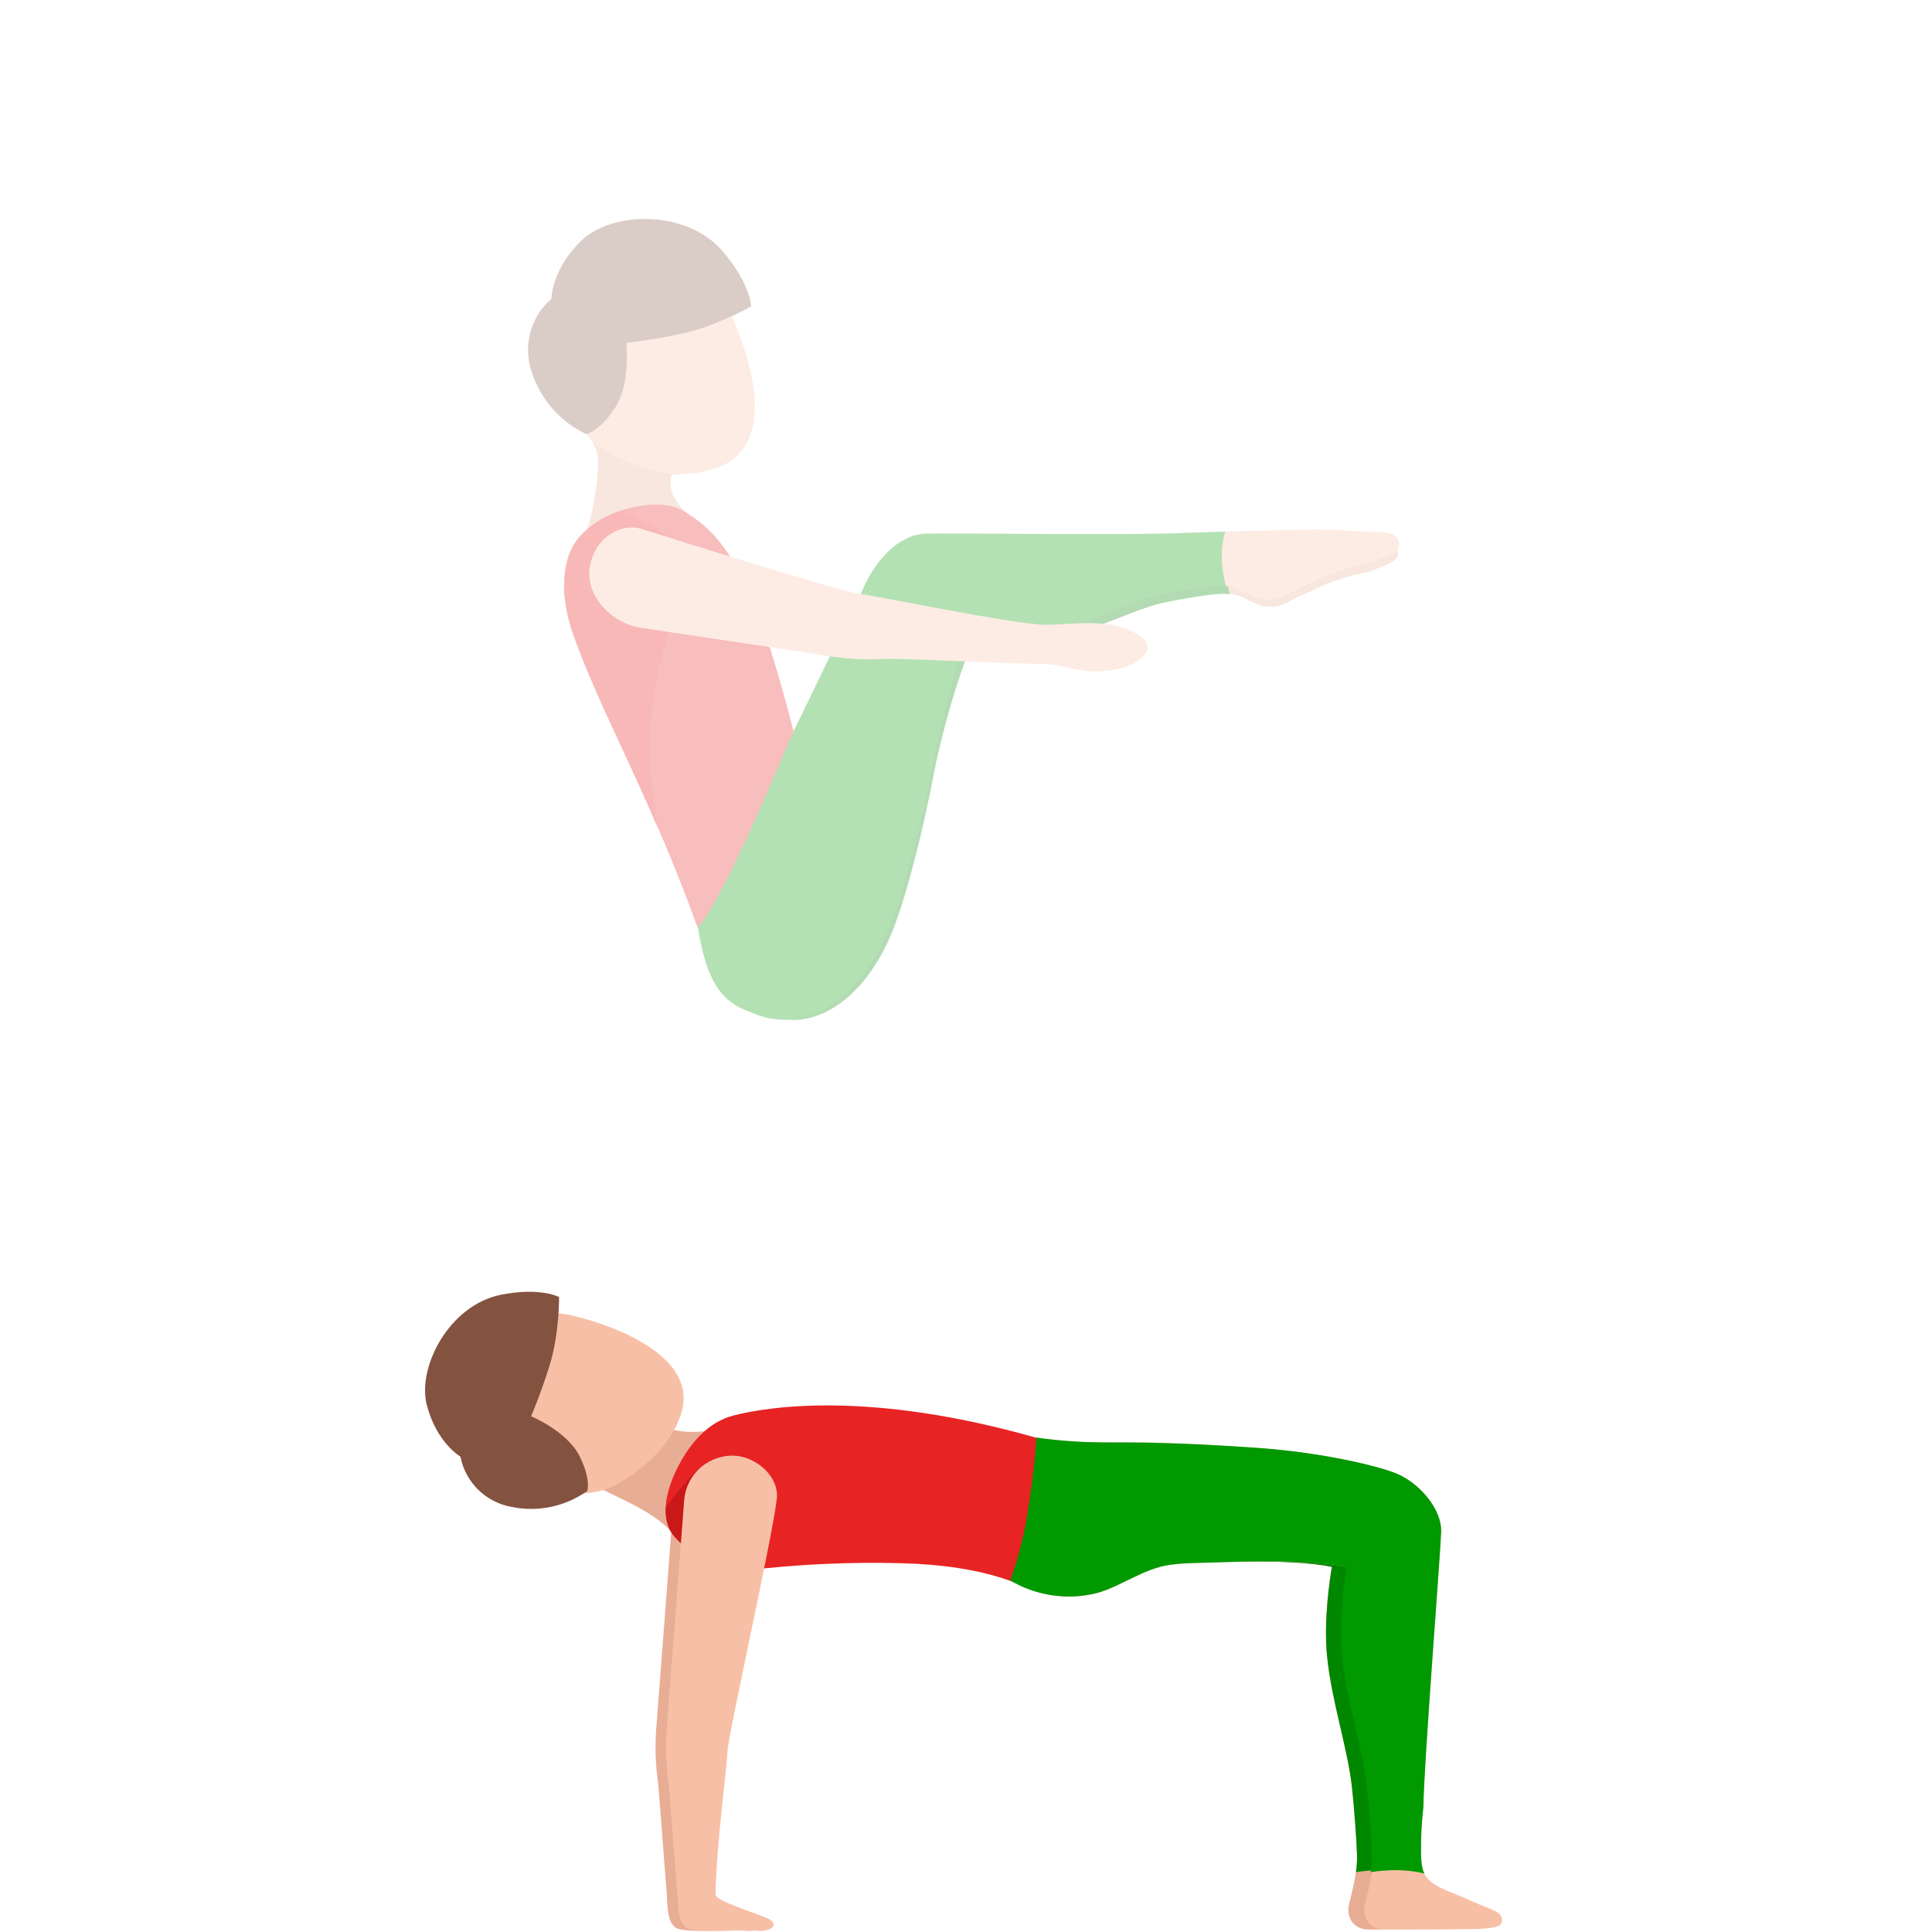
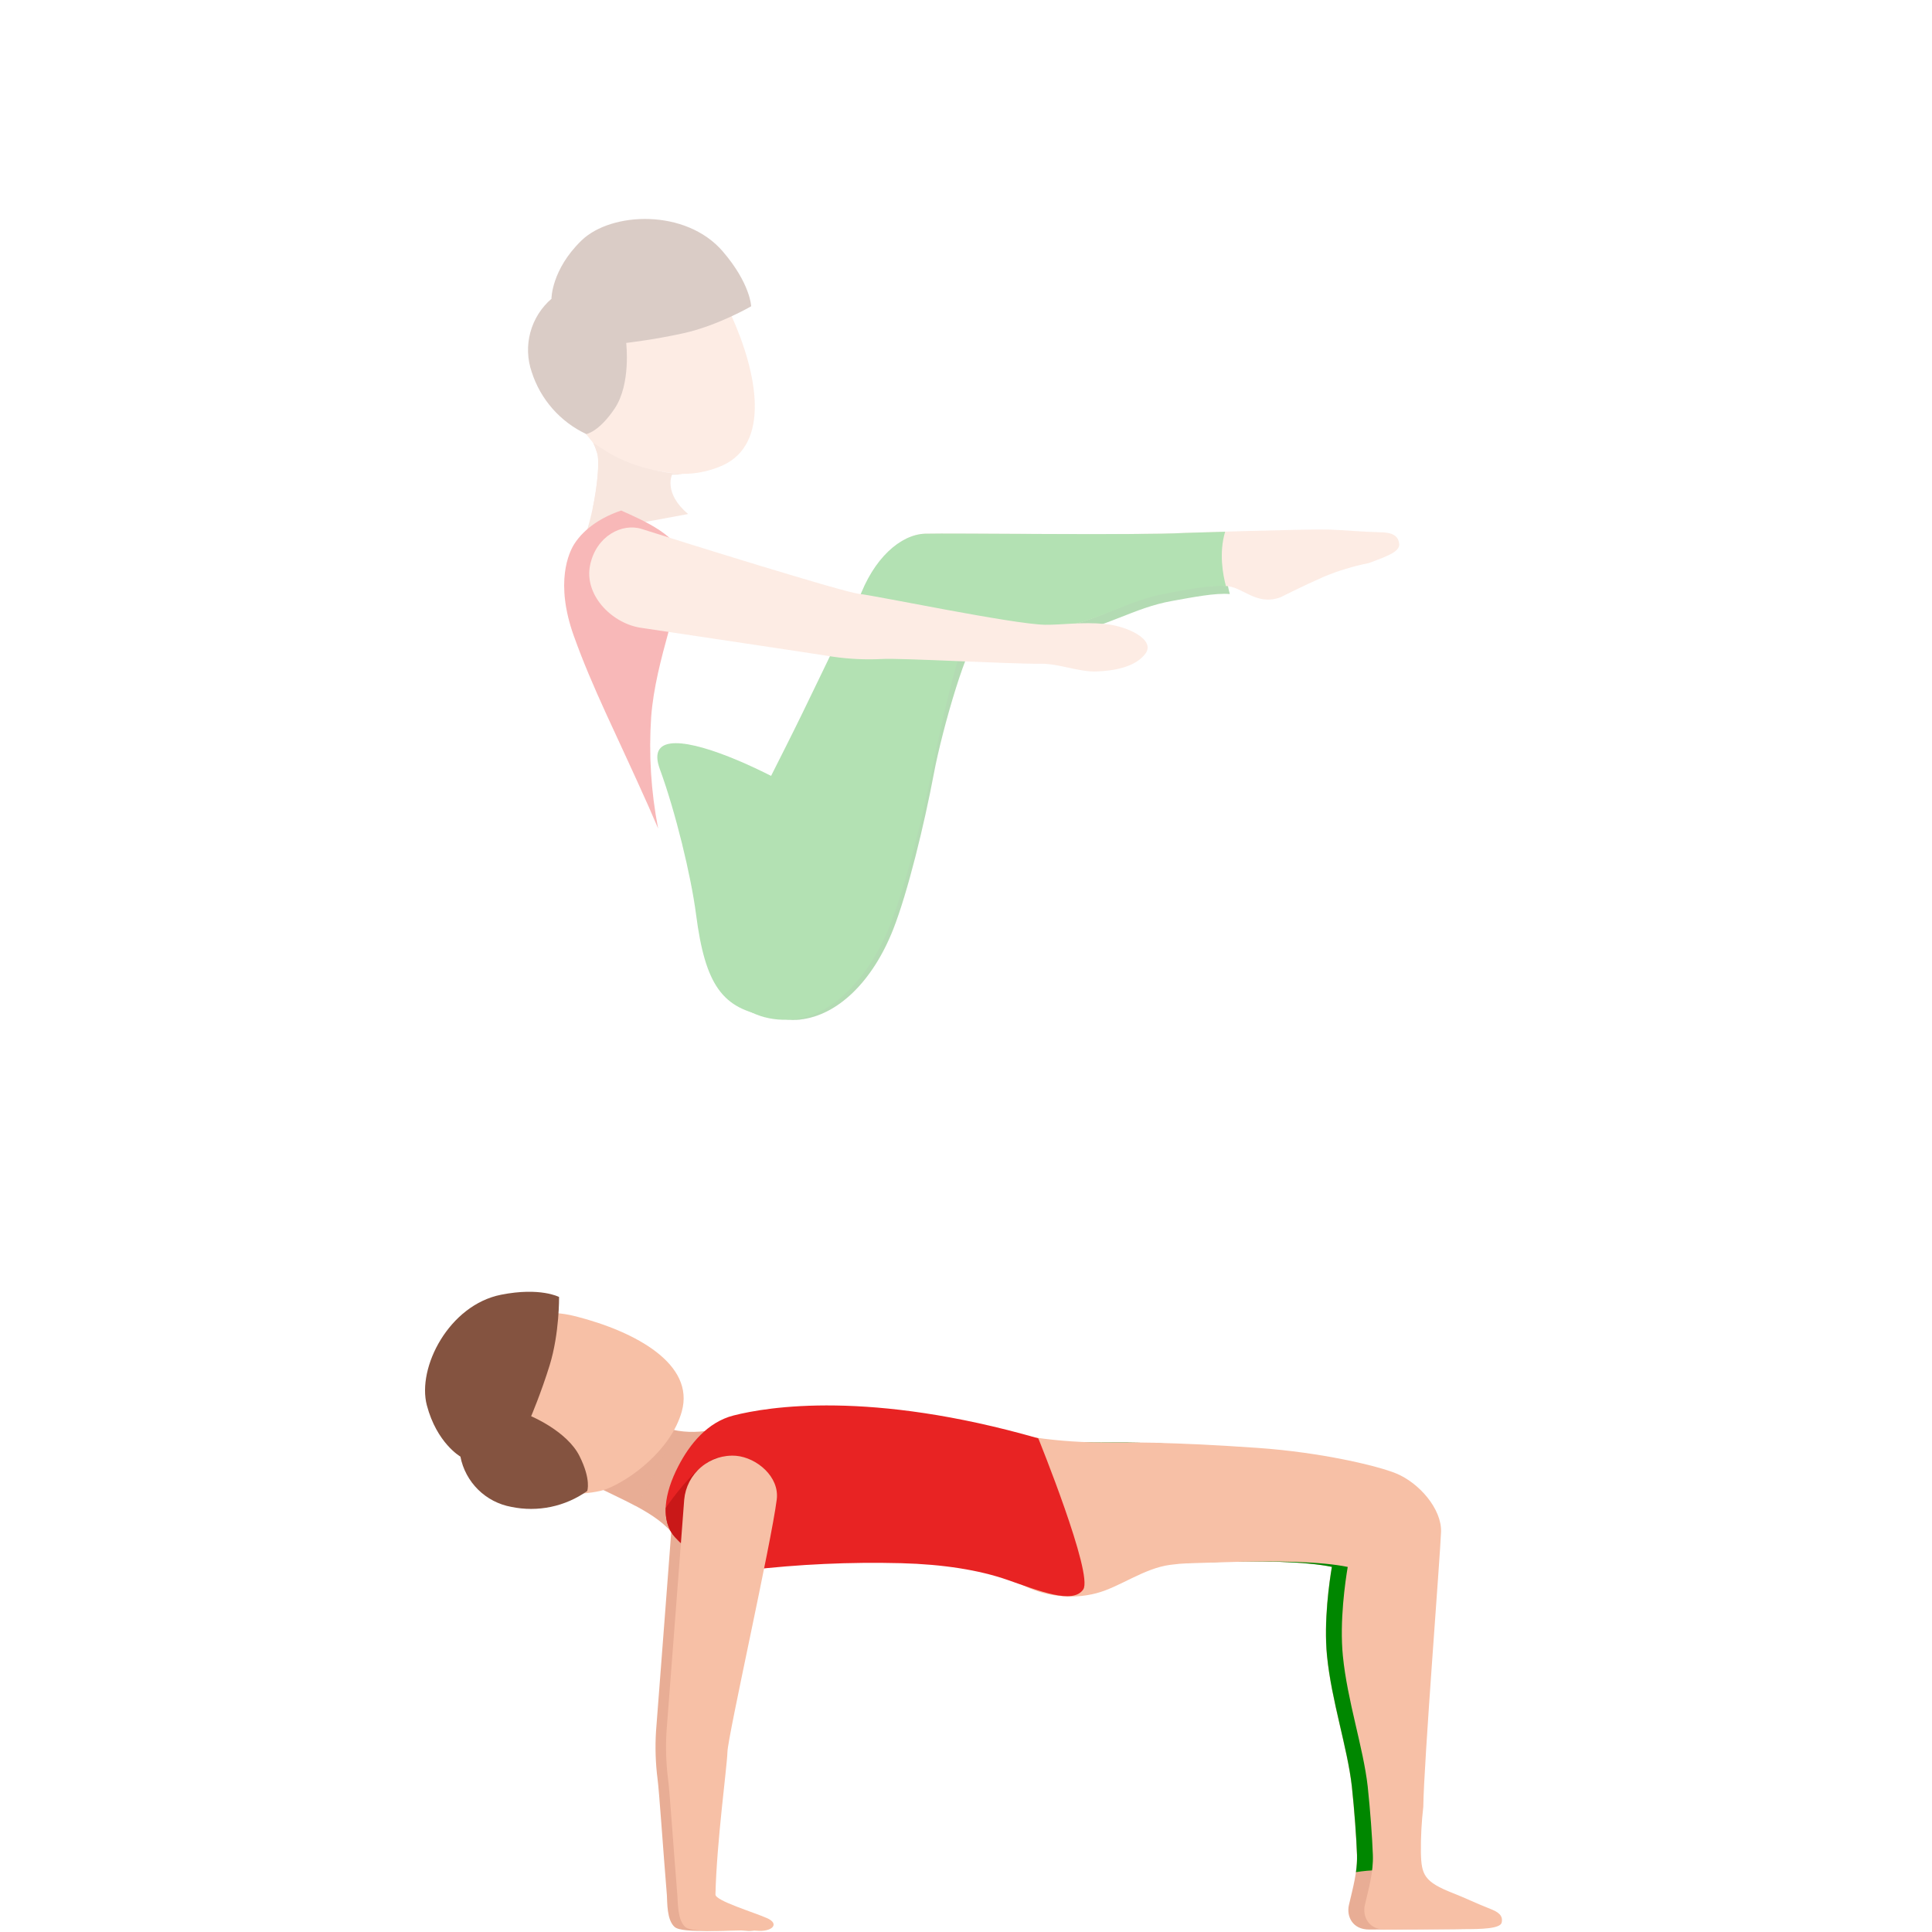
<svg xmlns="http://www.w3.org/2000/svg" width="300" height="300" viewBox="0 0 300 300" fill="none">
  <g opacity="0.3">
    <path d="M104.752 73.534C107.302 73.752 109.865 73.319 112.202 72.276C119.576 68.917 117.748 58.173 113.472 48.792C109.196 39.411 100.151 37.972 94.088 40.725C88.025 43.478 81.858 51.401 86.138 60.762C87.953 64.77 92.289 68.128 93.03 70.432C93.555 72.063 104.752 73.514 104.752 73.514" fill="#F7C0A6" />
    <path d="M105.959 73.638C105.634 73.574 105.269 73.582 104.853 73.534C96.95 72.601 94.052 69.884 92.137 68.81C92.36 69.279 92.546 69.766 92.694 70.264C93.335 72.028 92.293 79.133 91.007 82.739L106.856 79.818C102.977 76.572 104.352 73.707 104.352 73.707C104.893 73.707 105.426 73.683 105.955 73.638" fill="#E8AD95" />
    <g style="mix-blend-mode:multiply">
-       <path d="M92.71 70.264C93.167 71.531 92.758 75.53 92.02 79.028C96.529 76.223 101.899 74.56 104.444 73.518C98.056 72.717 94.068 69.944 92.181 68.89C92.389 69.333 92.561 69.793 92.694 70.264" fill="#E8AD95" />
+       <path d="M92.71 70.264C93.167 71.531 92.758 75.53 92.02 79.028C98.056 72.717 94.068 69.944 92.181 68.89C92.389 69.333 92.561 69.793 92.694 70.264" fill="#E8AD95" />
    </g>
    <path d="M85.632 46.356C85.632 46.356 85.632 41.876 90.277 37.359C94.921 32.843 106.523 32.39 112.234 39.043C116.53 44.044 116.642 47.558 116.642 47.558C116.642 47.558 111.472 50.576 106.05 51.762C101.41 52.78 97.234 53.249 97.234 53.249C97.234 53.249 98.007 59.621 95.442 63.44C92.982 67.103 91.034 67.399 91.034 67.399C89.039 66.463 87.257 65.126 85.801 63.471C84.345 61.817 83.245 59.88 82.571 57.781C81.879 55.788 81.804 53.633 82.356 51.597C82.907 49.561 84.061 47.739 85.664 46.368" fill="#845340" />
-     <path d="M152.199 98.772C154.492 99.001 159.269 99.506 164.787 98.592C171.944 97.418 175.855 94.396 182.019 93.298C185.846 92.617 190.146 91.723 192.21 92.465C194.274 93.206 196.181 94.969 199.171 93.887C199.171 93.887 202.777 92.1 205.739 90.802C207.917 89.917 210.176 89.246 212.483 88.798C215.473 87.712 217.256 87.055 217.072 85.868C216.944 85.031 216.483 84.285 214.435 84.229C210.828 84.125 209.097 83.909 206.496 83.829C203.446 83.725 184.696 84.318 184.696 84.318C177.883 84.718 149.266 84.318 145.607 84.43C141.948 84.542 138.017 88.365 136.735 92.132C135.725 95.094 146.753 96.917 152.216 98.764" fill="#E8AD95" />
    <path d="M145.608 84.437C141.953 84.561 137.934 88.356 136.599 92.504C136.439 93.005 136.755 93.987 137.521 94.776C140.963 98.339 142.266 102.53 152.216 98.784C154.508 99.012 159.285 99.517 164.803 98.603C171.961 97.429 175.872 94.407 182.035 93.309C185.209 92.744 188.692 92.047 190.968 92.243C190.507 90.572 189.882 87.306 190.844 84.152C187.369 84.249 184.712 84.337 184.712 84.337C177.9 84.737 149.283 84.337 145.624 84.449" fill="#008700" />
    <path d="M124.228 158.319C130.087 157.686 135.537 152.364 138.715 144.261C140.943 138.579 143.5 128.163 145.015 120.1C146.321 113.14 150.473 98.813 152.116 98.753C153.519 98.701 144.281 89.72 139.1 88.041C135.894 89.512 132.836 96.93 125.475 112.33C118.554 126.781 114.654 132.604 112.25 145.191C110.879 152.248 117.724 159.037 124.272 158.327" fill="#008700" />
    <path d="M102.468 119.451C104.872 125.983 107.313 136.037 108.078 141.956C109.505 152.953 112.142 156.72 119.467 157.822C124.998 158.659 129.851 127.237 129.851 127.237C129.642 124.728 98.192 107.805 102.468 119.451Z" fill="#009900" />
    <path d="M123.01 158.315C129.13 157.786 134.828 152.075 138.194 143.667C140.551 137.781 143.288 126.989 144.919 118.637C146.329 111.424 149.131 99.361 150.593 98.083C151.687 97.125 144.362 87.219 138.972 85.516C135.638 87.062 132.392 94.733 124.601 110.73C117.292 125.73 113.216 131.777 110.575 144.794C109.1 152.099 114.843 159.004 122.998 158.303" fill="#009900" />
    <path d="M150.448 97.858C152.809 98.095 157.73 98.624 163.416 97.674C170.786 96.44 174.837 93.138 181.169 91.987C185.108 91.274 189.525 90.489 191.649 91.258C193.773 92.028 195.744 93.883 198.822 92.753C198.822 92.753 202.529 90.882 205.59 89.547C207.829 88.616 210.154 87.91 212.531 87.439C215.613 86.305 217.448 85.616 217.26 84.377C217.124 83.5 216.651 82.722 214.543 82.658C210.844 82.55 209.045 82.326 206.364 82.233C203.222 82.125 183.922 82.742 183.922 82.742C176.897 83.143 147.419 82.742 143.652 82.863C139.885 82.983 135.829 86.974 134.511 90.913C133.469 94.011 150.54 102.006 150.46 97.85" fill="#F7C0A6" />
    <path d="M143.64 82.875C139.873 83.003 135.625 86.634 133.297 93.21C133.117 93.727 134.155 95.434 134.94 96.256C138.491 99.983 147.243 107.829 150.449 98.139C154.774 98.541 159.132 98.385 163.417 97.675C170.786 96.448 174.818 93.29 181.15 92.14C184.42 91.547 188.01 90.818 190.367 91.022C189.894 89.279 189.249 85.861 190.239 82.562C186.656 82.667 183.919 82.755 183.919 82.755C176.898 83.156 147.419 82.755 143.652 82.875" fill="#009900" />
    <path d="M104.099 120.464C106.439 126.84 108.832 136.658 109.597 142.437C111.012 153.161 113.568 156.864 120.641 157.954C125.979 158.787 130.548 128.159 130.548 128.159C130.339 125.71 99.923 109.087 104.099 120.464" fill="#009900" />
-     <path d="M89.191 84.445C88.338 85.768 86.142 90.456 89.091 98.712C92.041 106.967 95.631 113.828 100.681 125.161C102.809 129.95 105.313 135.732 108.351 144.1C112.418 139.006 118.482 124.556 123.222 113.547C119.095 97.57 116.209 90.156 112.346 84.938C110.656 82.592 108.466 80.65 105.934 79.252C102.42 77.088 92.814 78.827 89.179 84.461" fill="#E82323" />
    <path d="M105.954 87.135C105.894 83.356 99.827 80.787 96.457 79.276C93.563 80.246 90.794 81.965 89.191 84.446C88.338 85.768 86.142 90.457 89.091 98.712C92.041 106.968 95.631 113.828 100.681 125.161C101.161 126.251 101.67 127.422 102.195 128.648C101.087 122.946 100.723 117.124 101.113 111.328C101.807 102.135 106.051 93.11 105.954 87.135" fill="#E91111" />
    <path d="M99.65 82.141C106.342 84.273 130.908 91.932 133.345 92.204C136.234 92.525 157.257 96.925 162.278 97.013C164.831 97.049 167.981 96.544 171.571 96.889C175.162 97.234 179.414 99.337 177.887 101.461C176.36 103.585 172.978 104.166 170.273 104.267C167.568 104.367 164.33 103.024 161.625 103.064C157.044 103.128 139.704 102.147 136.931 102.331C134.372 102.46 131.807 102.336 129.273 101.962C127.47 101.654 99.285 97.446 99.285 97.446C94.825 96.644 90.689 92.296 91.631 87.756C92.573 83.216 96.608 81.172 99.65 82.141Z" fill="#F7C0A6" />
  </g>
  <path d="M118.963 232.829C118.117 239.59 111.349 269.669 111.305 272.058C111.241 274.37 109.63 286.032 109.445 294.187C109.445 295.149 115.396 296.932 117.46 297.85C119.464 298.735 118.174 300.03 115.821 299.801C113.341 299.565 105.987 300.31 104.757 299.22C103.526 298.13 103.627 295.421 103.554 294.287C102.953 287.042 102.352 278.025 102.108 276.274C101.792 273.804 101.711 271.309 101.867 268.824C102.02 267.053 104.612 232.869 104.612 232.869C104.789 230.9 105.735 229.08 107.245 227.805C108.756 226.529 110.709 225.901 112.679 226.057C115.849 226.345 119.4 229.303 118.963 232.829Z" fill="#E8AD95" />
  <path d="M229.151 296.499C226.418 295.417 225.144 294.748 223.14 293.967C218.688 292.212 218.227 291.162 218.159 287.643C218.134 285.279 218.258 282.915 218.531 280.566C218.6 273.958 221.172 241.409 221.288 237.871C221.405 234.332 217.922 230.281 214.316 228.794C211.474 227.624 202.694 225.52 192.832 224.831C185.346 224.31 181.827 224.185 176.802 224.029C171.616 223.877 165.18 224.43 156.5 222.939C147.82 221.448 147.043 232.276 149.115 238.376C151.243 244.655 175.163 243.513 179.263 242.984C181.467 242.704 181.667 242.76 187.446 242.584C195.613 242.303 202.842 242.483 206.798 243.313C206.425 245.509 205.511 251.728 206.044 257.131C206.734 264.115 209.222 271.389 209.899 277.396C210.3 281.135 210.605 285.379 210.701 288.032C210.797 290.685 210.064 293.201 209.459 295.81C209.058 297.561 210.004 299.629 212.608 299.617L224.859 299.557C227.464 299.557 230.514 299.501 230.706 298.527C230.854 297.83 230.71 297.117 229.151 296.499Z" fill="#E8AD95" />
  <path d="M218.704 290.929C218.303 290.104 218.207 289.082 218.179 287.643C218.154 285.278 218.279 282.915 218.552 280.566C218.62 273.958 221.193 241.409 221.309 237.871C221.425 234.332 217.943 230.281 214.336 228.794C211.495 227.624 202.715 225.52 192.852 224.831C185.366 224.31 181.848 224.185 176.823 224.029C172.014 223.889 166.187 224.334 158.468 223.228C158.364 224.806 158.028 228.966 157.138 234.653C156.517 238.632 162.861 248.679 167.798 247.38C171.404 246.443 175.167 243.501 179.283 242.972C181.487 242.692 181.688 242.748 187.466 242.571C195.633 242.291 202.863 242.471 206.818 243.301C206.445 245.497 205.532 251.716 206.065 257.118C206.754 264.103 209.243 271.377 209.92 277.384C210.321 281.123 210.625 285.367 210.721 288.02C210.74 288.918 210.684 289.816 210.553 290.705C212.605 290.38 215.739 290.14 218.704 290.929Z" fill="#008700" />
  <path d="M231.628 296.499C228.895 295.417 227.621 294.748 225.617 293.967C221.165 292.212 220.704 291.162 220.636 287.643C220.611 285.279 220.735 282.915 221.008 280.566C221.077 273.958 223.649 241.409 223.766 237.871C223.882 234.332 220.399 230.281 216.793 228.794C213.951 227.624 205.171 225.52 195.309 224.831C187.823 224.31 184.304 224.185 179.279 224.029C174.089 223.877 167.657 224.43 158.977 222.939C150.297 221.448 149.52 232.276 151.588 238.376C153.72 244.655 162.007 249.556 170.254 247.392C173.861 246.455 177.624 243.513 181.74 242.984C183.94 242.704 184.144 242.76 189.923 242.584C198.09 242.303 205.315 242.483 209.275 243.313C208.902 245.509 207.988 251.728 208.521 257.131C209.211 264.115 211.699 271.389 212.376 277.396C212.777 281.135 213.082 285.379 213.178 288.032C213.274 290.685 212.541 293.201 211.936 295.81C211.535 297.561 212.481 299.629 215.085 299.617L227.336 299.557C229.941 299.557 232.991 299.501 233.183 298.527C233.327 297.83 233.187 297.117 231.628 296.499Z" fill="#F7C0A6" />
  <path d="M112.839 221.424C112.839 221.424 108.259 223.251 103.538 221.756C99.751 220.554 99.398 217.176 99.398 217.176C99.398 217.176 89.019 228.861 92.374 230.681C95.728 232.5 102.3 234.965 104.616 238.423C106.119 240.667 112.839 221.424 112.839 221.424Z" fill="#E8AD95" />
  <g style="mix-blend-mode:multiply" opacity="0.4">
    <path d="M104.556 222.025H104.48L92.35 227.123C91.588 228.798 91.396 230.168 92.374 230.697C94.009 231.587 96.409 232.629 98.71 233.863C102.368 228.678 104.4 222.51 104.556 222.025Z" fill="#E8AD95" />
  </g>
  <path d="M105.866 219.18C107.918 211.855 98.817 206.813 89.436 204.409C80.055 202.004 73.655 207.767 72.104 213.83C70.553 219.893 72.701 229.058 82.086 231.463C86.094 232.485 92.129 231.992 94.073 231.255C97.964 229.776 104.211 225.083 105.866 219.18Z" fill="#F7C0A6" />
  <path d="M104.8 238.68C107.974 242.202 112.851 244.158 116.097 243.821C124.008 242.891 131.975 242.527 139.938 242.731C146.474 242.904 152.04 243.793 156.416 245.316C161.421 247.059 166.611 249.163 168.206 246.807C169.801 244.451 161.225 223.343 161.225 223.343C135.073 215.846 119.259 218.43 113.909 219.793C109.85 220.827 107.097 224.241 105.325 227.675C103.157 231.847 102.5 236.115 104.8 238.68Z" fill="#E82323" />
  <path d="M111.477 226.357C111.477 226.357 108.776 226.45 103.374 234.136C103.302 235.903 103.723 237.482 104.801 238.68C106.656 240.701 108.981 242.234 111.569 243.145L111.477 226.357Z" fill="#C91818" />
  <path d="M120.614 232.829C119.768 239.59 113 269.669 112.956 272.058C112.892 274.37 111.281 286.032 111.096 294.187C111.096 295.149 117.047 296.932 119.111 297.85C121.175 298.767 119.824 300.03 117.472 299.801C114.992 299.565 107.638 300.31 106.408 299.22C105.177 298.13 105.277 295.421 105.181 294.287C104.584 287.042 103.979 278.025 103.739 276.274C103.423 273.804 103.342 271.309 103.498 268.824C103.65 267.053 106.243 232.869 106.243 232.869C106.42 230.9 107.366 229.08 108.876 227.805C110.387 226.529 112.339 225.901 114.31 226.057C117.5 226.345 121.051 229.303 120.614 232.829Z" fill="#F7C0A6" />
-   <path d="M221.18 290.929C220.78 290.104 220.683 289.082 220.655 287.643C220.63 285.278 220.755 282.915 221.028 280.566C221.096 273.958 223.669 241.409 223.785 237.871C223.901 234.332 220.419 230.281 216.812 228.794C213.971 227.624 205.191 225.52 195.328 224.831C187.843 224.31 184.324 224.185 179.299 224.029C174.49 223.889 168.663 224.334 160.945 223.228C160.837 224.806 160.504 228.966 159.614 234.653C159.049 238.32 158.13 241.923 156.869 245.413C160.904 247.807 165.721 248.514 170.274 247.38C173.881 246.443 177.644 243.501 181.759 242.972C183.959 242.692 184.164 242.748 189.942 242.571C198.11 242.291 205.171 242.471 209.13 243.301C208.757 245.497 207.844 251.716 208.377 257.118C209.066 264.103 211.555 271.377 212.232 277.384C212.633 281.123 212.937 285.367 213.009 288.02C213.03 288.918 212.974 289.816 212.841 290.705C214.937 290.38 218.207 290.14 221.18 290.929Z" fill="#009900" />
  <path d="M71.491 226.177C71.491 226.177 67.832 224.093 66.281 218.214C64.73 212.335 69.736 202.633 77.819 201.042C83.898 199.84 86.811 201.395 86.811 201.395C86.811 201.395 86.887 207.005 85.349 212.002C84.03 216.266 82.475 219.913 82.475 219.913C82.475 219.913 88.046 222.229 89.981 226.088C91.837 229.795 91.183 231.523 91.183 231.523C89.493 232.722 87.574 233.561 85.546 233.985C83.517 234.409 81.422 234.41 79.394 233.987C77.443 233.633 75.645 232.697 74.235 231.304C72.825 229.91 71.868 228.123 71.491 226.177V226.177Z" fill="#845340" />
</svg>